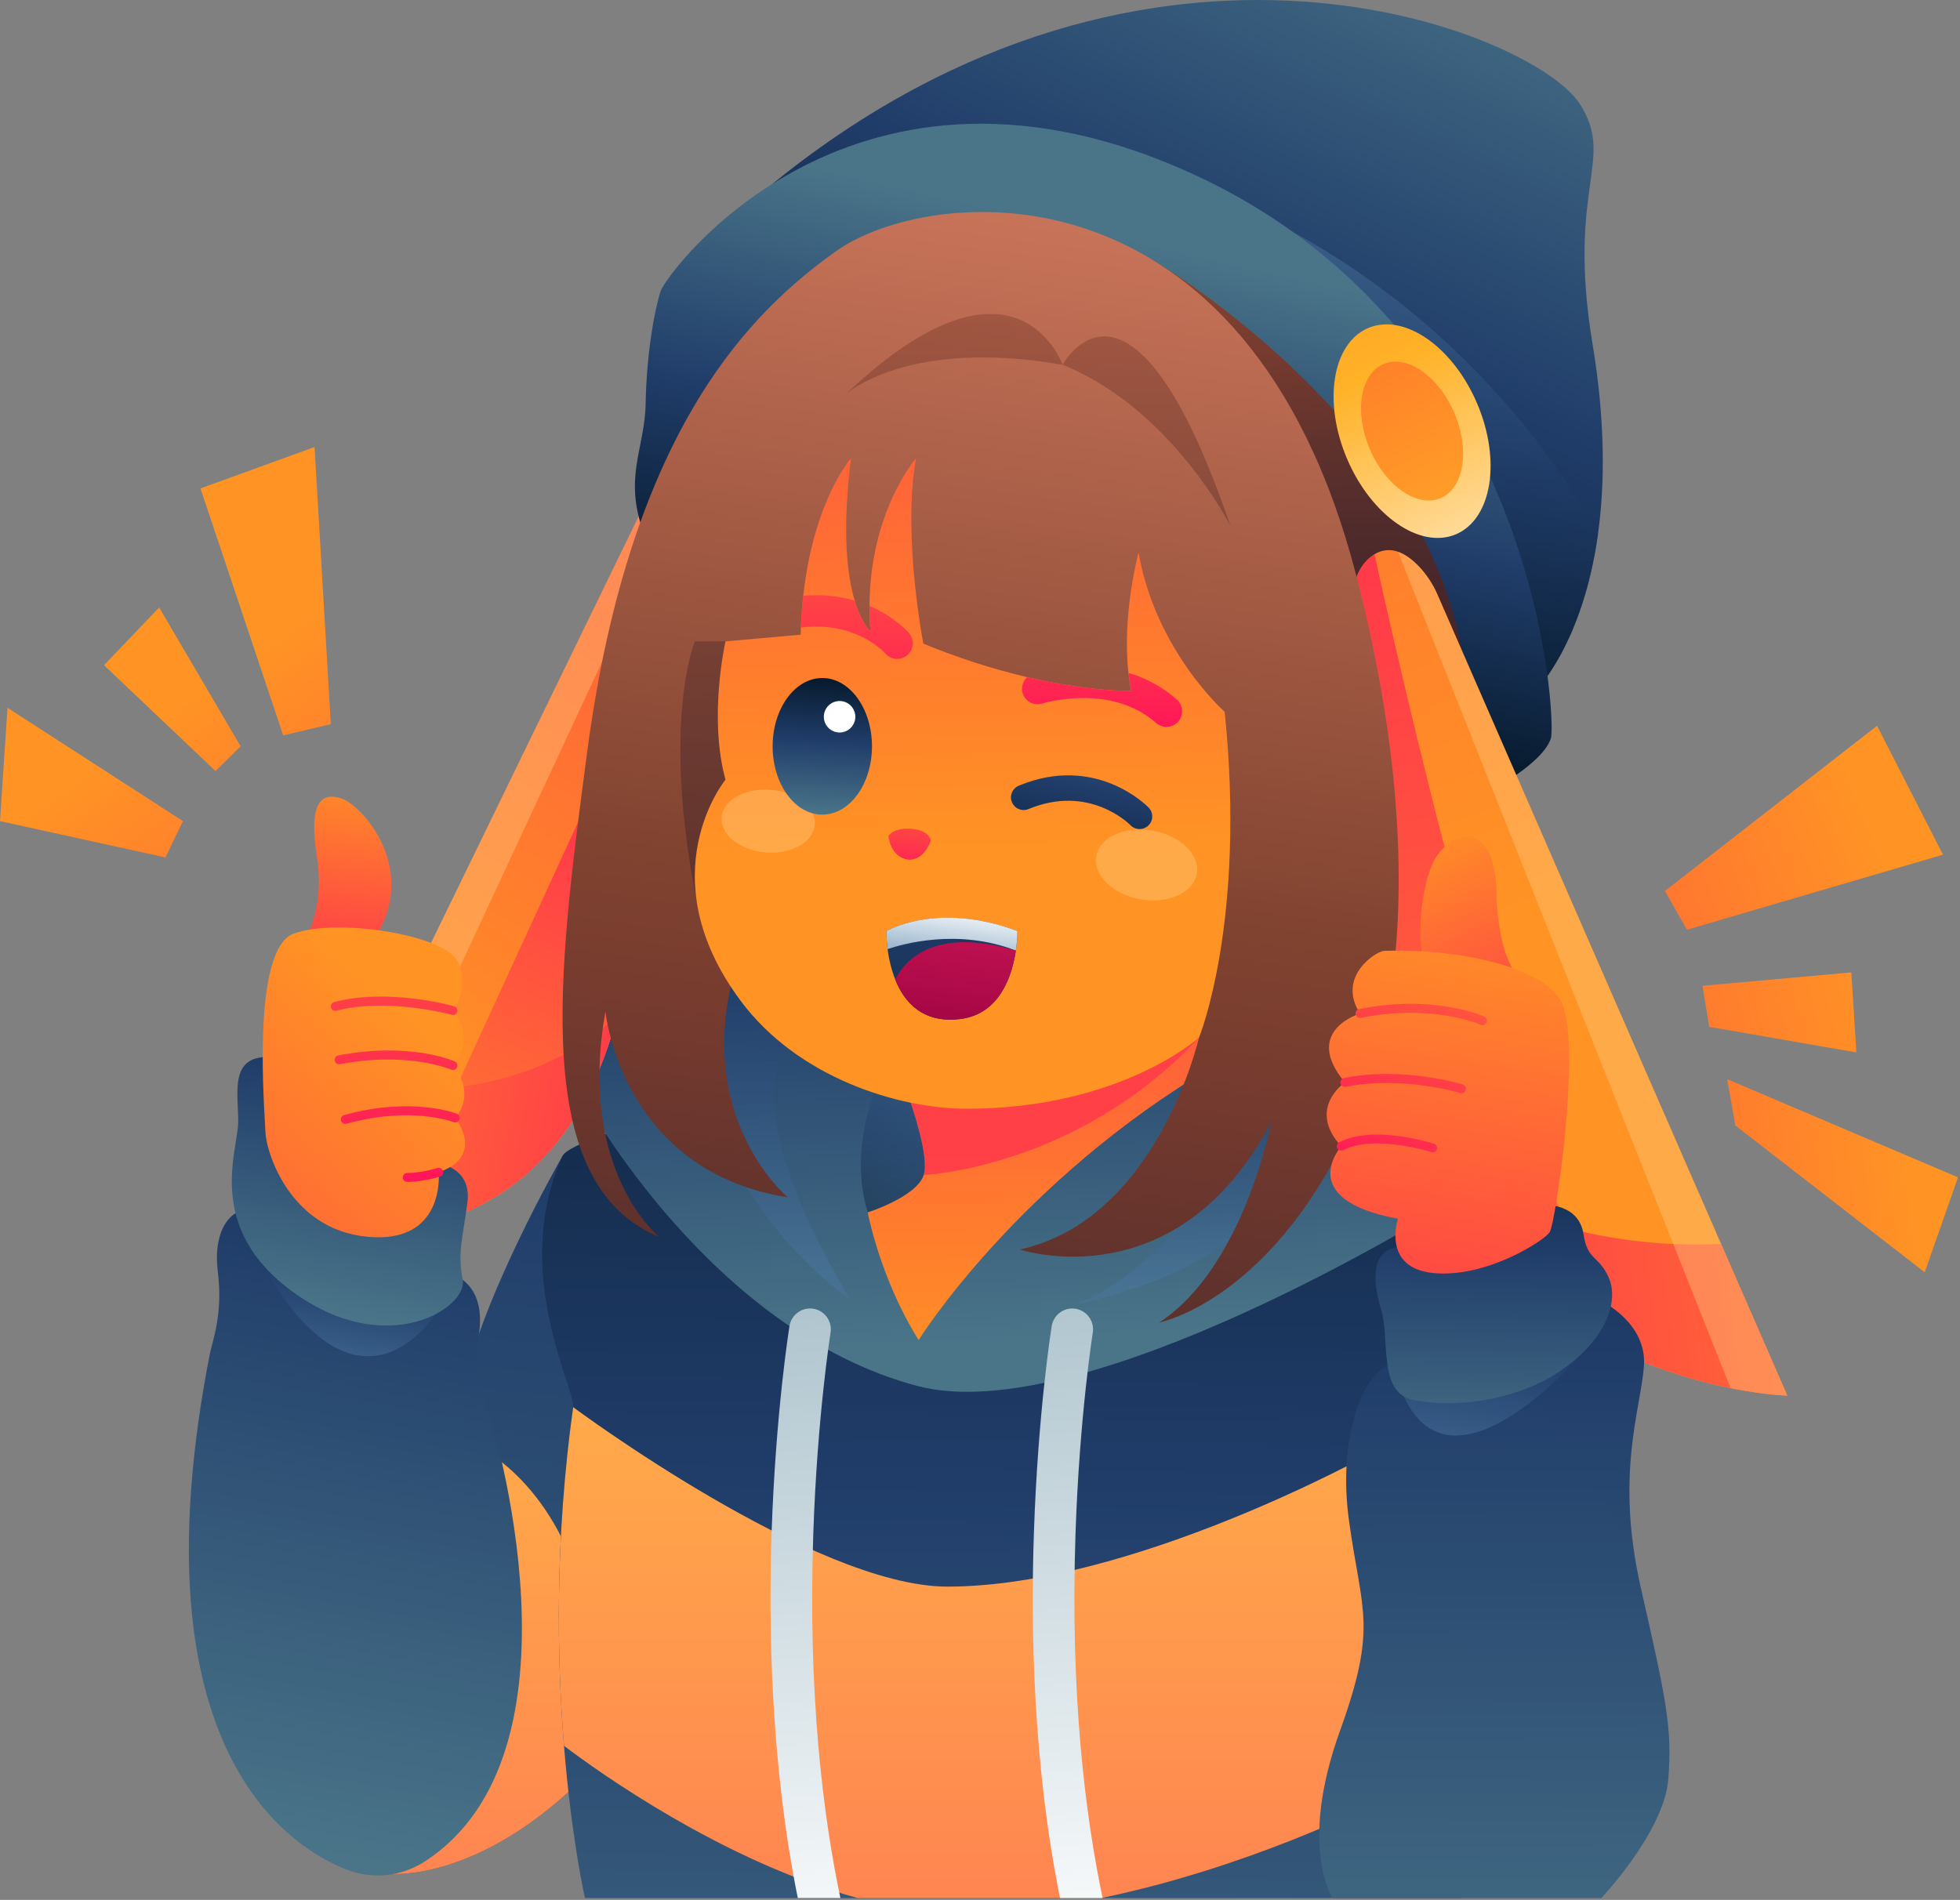
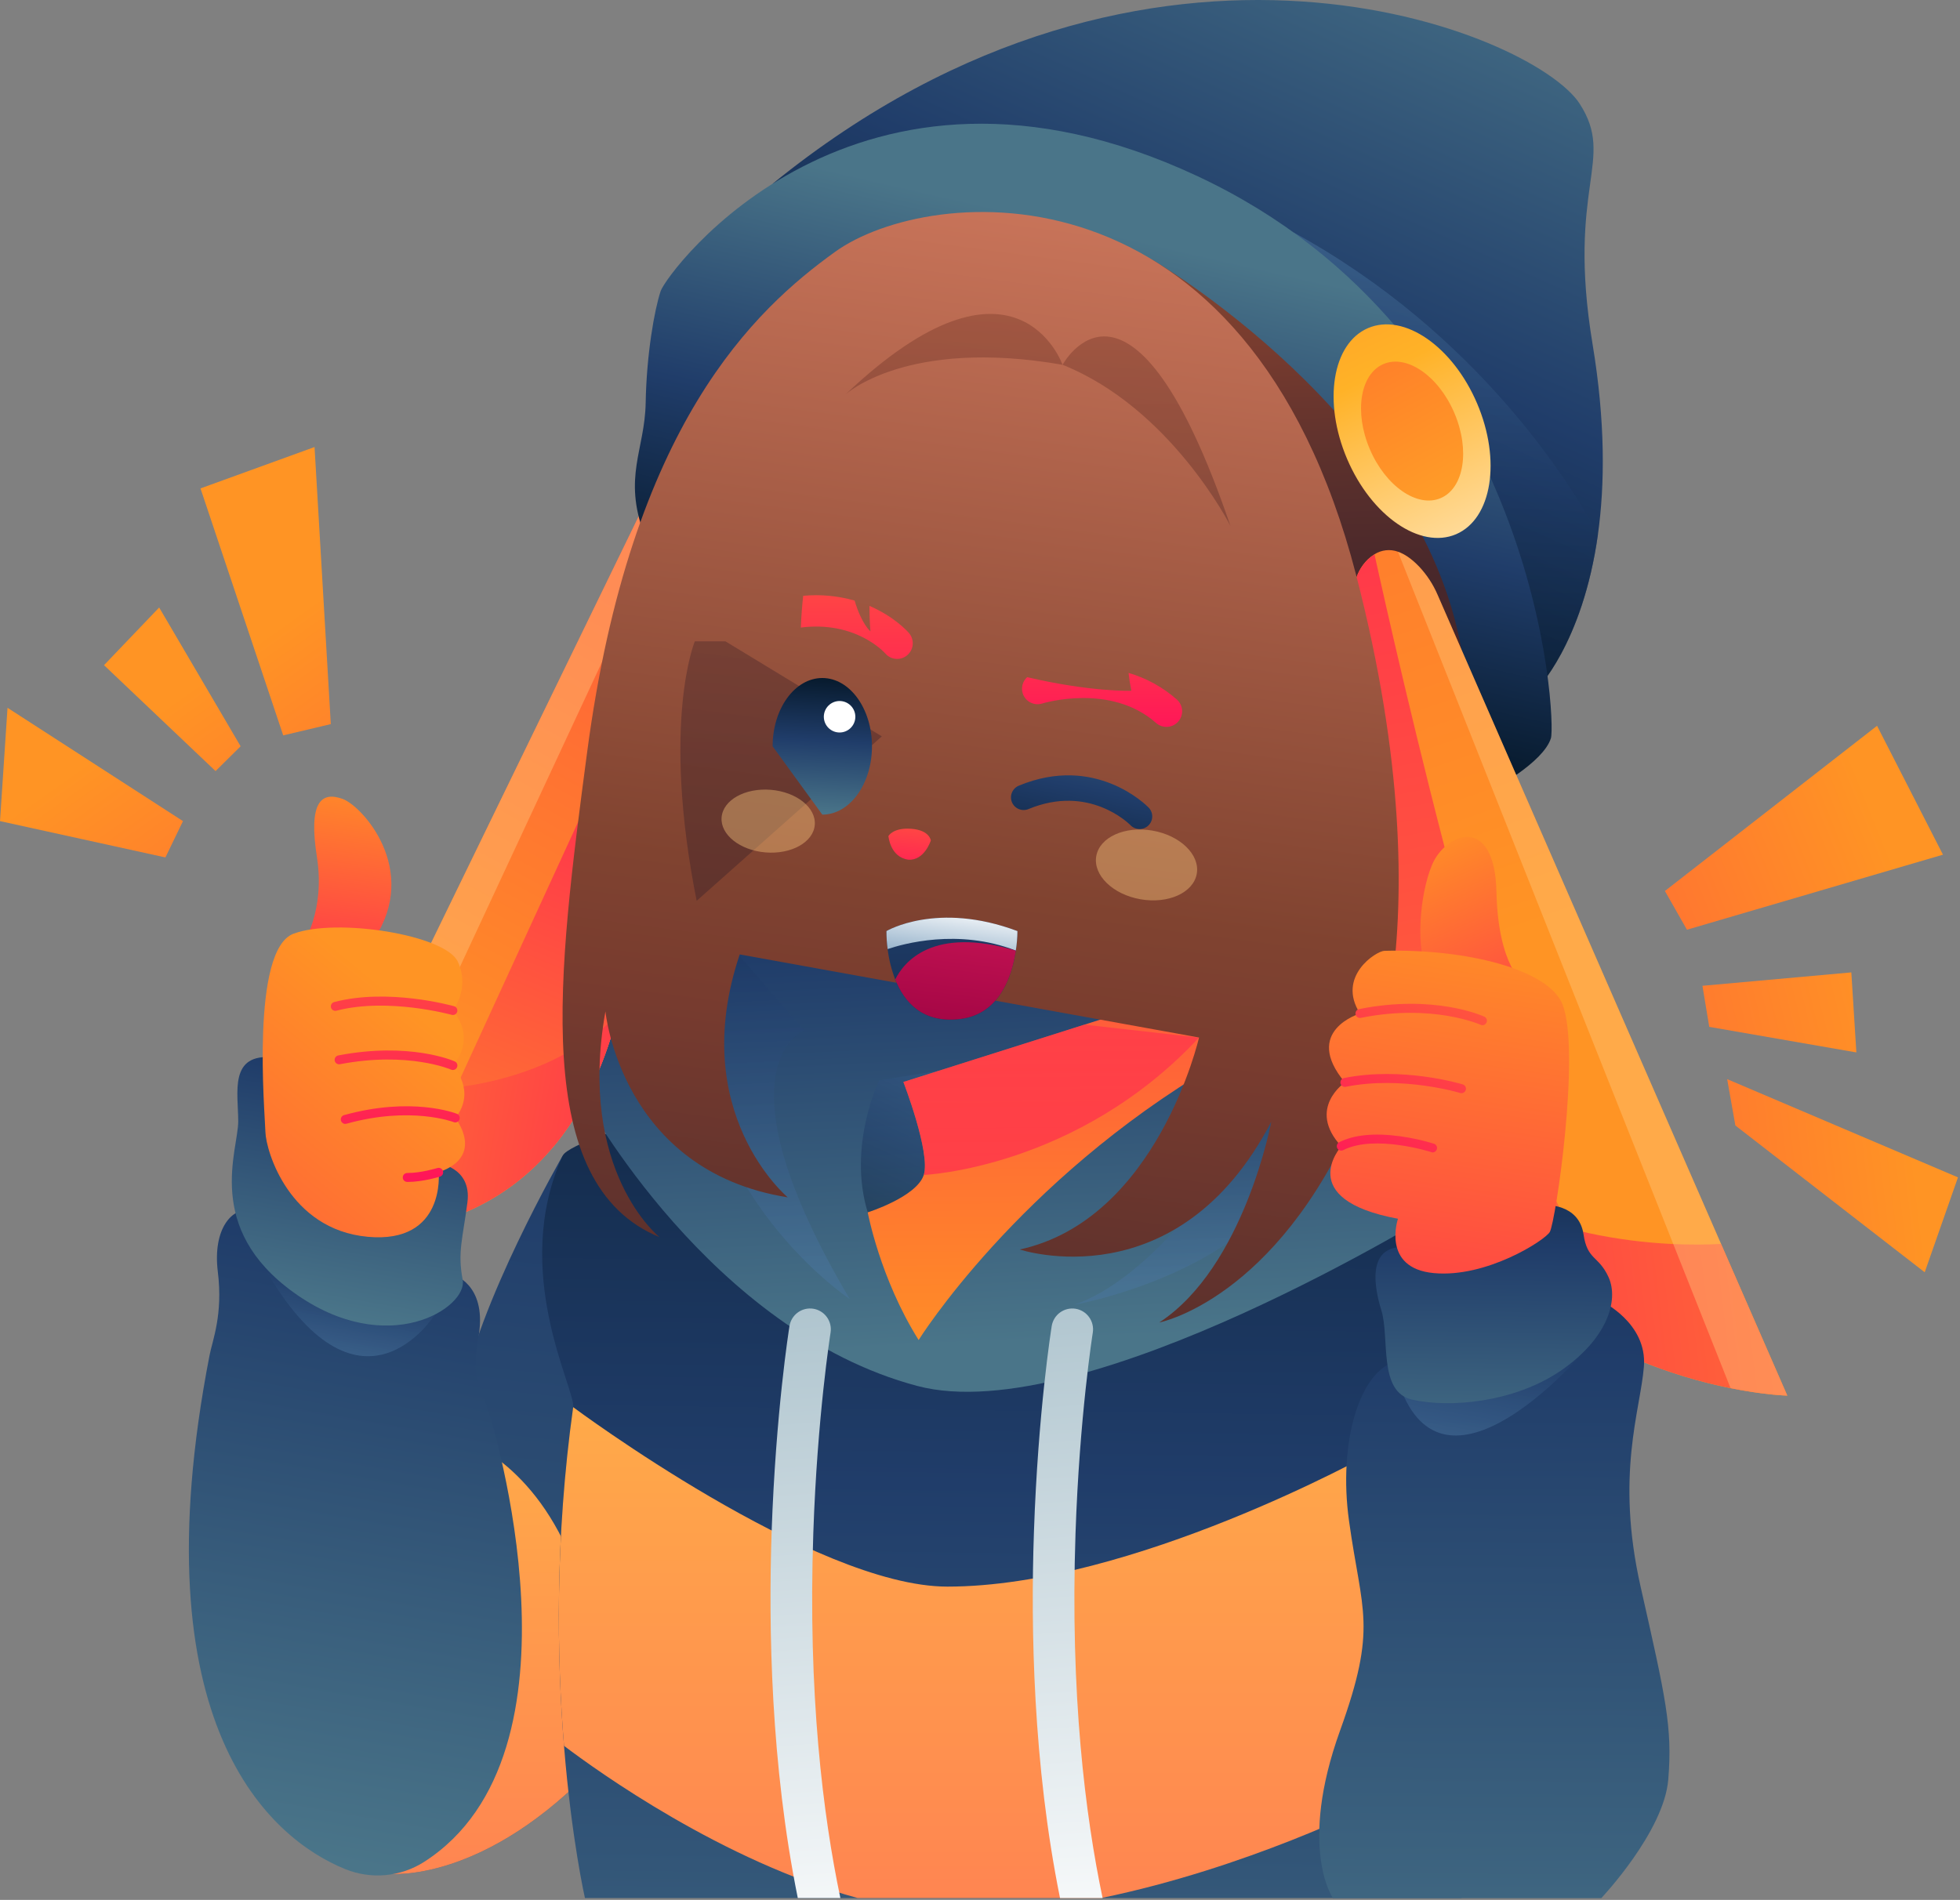
<svg xmlns="http://www.w3.org/2000/svg" width="657" height="637" viewBox="0 0 657 637" fill="none">
  <rect x="0" y="0" width="657" height="637" fill="#808080" stroke="none" />
  <path d="M53.352 203.68L34.867 223.019L72.255 258.524L80.656 250.217L53.352 203.68Z" fill="url(#paint0_linear_1906_29366)" />
  <path d="M61.332 275.3L2.522 237.31L0.002 275.3L55.45 287.476L61.332 275.3Z" fill="url(#paint1_linear_1906_29366)" />
  <path d="M130.228 628.239C130.228 628.239 162.407 632.008 200.733 590.733C202.219 589.135 203.716 587.471 205.223 585.74L196.078 402.392L188.594 387.51C188.594 387.51 159.793 437.512 154.619 468.933L152.704 481.443L130.228 628.239Z" fill="url(#paint2_linear_1906_29366)" />
  <path d="M130.222 628.238C130.222 628.238 162.401 632.008 200.727 590.732L196.067 536.042C185.036 495.955 160.984 484.323 152.663 481.433L130.222 628.238Z" fill="url(#paint3_linear_1906_29366)" />
  <path d="M192.124 471.787C185.957 515.998 186.671 555.896 189.055 585.335C191.605 616.841 196.07 636.36 196.07 636.36H489.922V393.939L212.943 376.815C212.943 376.815 190.283 383.804 188.601 387.499C170.965 426.363 192.962 465.782 192.124 471.787Z" fill="url(#paint4_linear_1906_29366)" />
  <path d="M483.746 404.819C483.746 404.819 363.631 479.547 307.51 464.685C238.103 446.304 196.071 368.74 196.071 368.74L205.195 302.029L433.552 338.757L483.746 404.819Z" fill="url(#paint5_linear_1906_29366)" />
  <path style="mix-blend-mode:multiply" opacity="0.5" d="M407.125 395.732C407.125 395.732 384.784 429.12 359.834 437.536C359.834 437.536 403.642 429.699 425.404 404.443L447.191 356.683L412.428 371.734L407.125 395.732Z" fill="url(#paint6_linear_1906_29366)" />
  <path style="mix-blend-mode:multiply" opacity="0.5" d="M269.551 345.465C269.551 345.465 238.674 357.446 284.848 435.554C284.848 435.554 252.529 414.188 238.675 373.471C224.82 332.755 241.563 313.2 241.563 313.2L269.551 345.465Z" fill="url(#paint7_linear_1906_29366)" />
  <path style="mix-blend-mode:multiply" opacity="0.5" d="M294.701 362.204C294.701 362.204 284.02 384.045 290.865 406.48L311.409 410.619L335.496 381.959L324.645 357.427L294.701 362.204Z" fill="url(#paint8_linear_1906_29366)" />
  <path d="M98.382 410.996C103.093 412.114 107.892 412.823 112.725 413.118C130.895 414.416 162.615 411.935 185.604 384.348C193.203 375.232 199.843 363.381 204.727 348.005L205.226 341.959L211.333 265.913L217.569 188.104L219.699 161.551L120.728 365.033L98.382 410.996Z" fill="url(#paint9_linear_1906_29366)" />
  <path d="M139.834 393.036L185.584 384.349C193.182 375.234 199.822 363.382 204.706 348.006L211.297 265.914L205.435 250.224L139.834 393.036Z" fill="url(#paint10_linear_1906_29366)" />
  <path d="M98.386 410.997C98.386 410.997 151.569 425.2 185.609 384.349C193.207 375.233 199.847 363.382 204.732 348.006L205.23 341.96C177.746 367.575 137.086 366.651 120.747 365.049L98.386 410.997Z" fill="url(#paint11_linear_1906_29366)" />
  <path opacity="0.4" d="M98.382 410.996C103.093 412.114 107.892 412.823 112.725 413.118L217.569 188.104L219.699 161.551L120.728 365.033L98.382 410.996Z" fill="#FFCA80" />
  <path d="M258.992 61.603L488.486 213.89L514.888 231.408C514.888 231.408 530.488 216.087 535.637 179.145C537.962 162.491 538.156 141.439 533.841 115.419C525.025 62.267 541.703 53.686 529.51 34.775C514.149 10.952 386.296 -41.815 258.992 61.603Z" fill="url(#paint12_linear_1906_29366)" />
  <path style="mix-blend-mode:multiply" opacity="0.5" d="M433.579 77.898L488.497 213.891L514.899 231.409C514.899 231.409 530.5 216.088 535.648 179.145C526.773 162.686 495.562 111.781 433.579 77.898Z" fill="url(#paint13_linear_1906_29366)" />
  <path d="M500.282 264.726C500.282 264.726 517.304 255.74 519.874 247.503C521.665 241.747 516.047 112.618 401.27 59.002C286.494 5.386 223.537 91.336 221.452 97.597C219.367 103.857 216.722 118.789 216.433 135.038C216.149 150.903 208.785 159.78 215.934 179.164L500.282 264.726Z" fill="url(#paint14_linear_1906_29366)" />
  <path d="M386.292 87.114C386.292 87.114 476.094 139.398 489.879 217.85L426.314 257.254L386.292 87.114Z" fill="url(#paint15_linear_1906_29366)" />
  <path d="M470.579 383.457C480.243 402.198 492.141 416.78 504.754 428.127C531.385 452.09 561.219 461.625 580.087 465.419C591.667 467.75 599.105 467.915 599.105 467.915L576.899 417.064L481.864 199.404C480.367 195.923 478.275 192.73 475.683 189.969C473.113 187.273 470.749 185.73 468.603 184.976C467.316 184.51 465.939 184.345 464.578 184.493C463.217 184.641 461.908 185.098 460.751 185.83C459.951 186.321 459.205 186.895 458.526 187.543C456.146 189.857 454.582 192.883 454.07 196.164C439.348 283.852 449.83 343.235 470.579 383.457Z" fill="url(#paint16_linear_1906_29366)" />
  <path d="M504.759 428.126L532.617 421.901C506.485 390.68 467.052 214.634 460.741 185.869C459.941 186.36 459.195 186.934 458.516 187.581C456.136 189.896 454.572 192.922 454.06 196.203C432.493 324.677 465.061 392.417 504.759 428.126Z" fill="url(#paint17_linear_1906_29366)" />
  <path d="M470.582 383.456C480.246 402.197 492.145 416.779 504.757 428.126C547.747 466.801 599.094 467.909 599.094 467.909L576.888 417.059C560.833 417.967 510.205 417.718 470.582 383.456Z" fill="url(#paint18_linear_1906_29366)" />
  <path opacity="0.4" d="M468.611 185.016L580.095 465.418C591.675 467.749 599.113 467.914 599.113 467.914L576.907 417.063L481.872 199.403C480.375 195.922 478.283 192.73 475.69 189.968C473.101 187.287 470.736 185.744 468.611 185.016Z" fill="#FFCA80" />
  <path d="M290.866 406.481C290.866 406.481 294.972 428.636 307.929 449.279C307.929 449.279 341.026 396.102 407.21 357.173L409.789 328.882L363.496 343.544L302.825 362.764C302.825 362.764 312.02 386.592 309.645 393.94C307.27 401.289 290.866 406.481 290.866 406.481Z" fill="url(#paint19_linear_1906_29366)" />
  <path style="mix-blend-mode:multiply" opacity="0.5" d="M309.658 393.939C309.658 393.939 361.019 391.773 401.914 347.871L363.499 343.543L302.828 362.763C302.828 362.763 312.032 386.591 309.658 393.939Z" fill="url(#paint20_linear_1906_29366)" />
  <path d="M401.92 347.855C401.92 347.855 387.98 408.84 341.827 418.929C341.827 418.929 394.661 436.592 426.141 376.081C426.141 376.081 417.071 424.74 388.599 443.401C388.599 443.401 427.683 435.838 454.608 373.57C454.608 373.57 486.638 316.829 454.608 192.892C418.079 51.548 311.309 61.827 279.929 84.431C253.213 103.681 211.385 142.056 196.812 252.17C186.969 326.504 177.704 396.879 221.064 414.786C221.064 414.786 193.405 392.79 202.943 339.094C202.943 339.094 208.012 392.511 264.059 401.442C264.059 401.442 230.074 373.101 247.959 319.999L401.92 347.855Z" fill="url(#paint21_linear_1906_29366)" />
  <path style="mix-blend-mode:multiply" opacity="0.5" d="M243.173 215.027H232.906C232.906 215.027 221.611 242.125 233.52 302.027L295.598 246.883L243.173 215.027Z" fill="url(#paint22_linear_1906_29366)" />
-   <path d="M248.252 335.531C267.43 361.336 301.091 371.735 324.085 371.735C375.576 371.735 401.913 347.872 401.913 347.872C401.913 347.872 417.788 309.242 410.514 238.663C410.514 238.663 387.366 218.225 381.648 185.246C381.648 185.246 376.04 205.894 378.261 225.603C378.49 227.6 378.794 229.597 379.199 231.594C379.199 231.594 365.838 232.093 344.276 227.031C332.405 224.211 320.777 220.452 309.502 215.788C309.502 215.788 302.418 179.27 307.048 153.655C307.048 153.655 291.582 171.432 291.467 203.163C291.467 205.904 291.557 208.749 291.796 211.7C291.796 211.7 288.843 209.318 286.493 201.381C283.998 192.974 282.177 178.322 285.261 153.655C285.261 153.655 272.788 167.633 269.251 199.778C268.882 203.123 268.607 206.668 268.458 210.417C268.428 211.2 268.398 211.994 268.378 212.793L243.188 215.044C243.188 215.044 237.396 240.355 243.188 261.402C243.174 261.387 216.991 293.477 248.252 335.531Z" fill="url(#paint23_linear_1906_29366)" />
  <path style="mix-blend-mode:multiply" opacity="0.5" d="M412.426 176.275C412.426 176.275 392.5 136.837 356.18 122.309C356.18 122.309 379.309 79.277 412.426 176.275Z" fill="url(#paint24_linear_1906_29366)" />
  <path style="mix-blend-mode:multiply" opacity="0.5" d="M283.329 132.334C283.329 132.334 303.783 113.169 356.168 122.309C356.188 122.309 340.562 77.928 283.329 132.334Z" fill="url(#paint25_linear_1906_29366)" />
  <path opacity="0.4" d="M256.654 285.8C265.28 286.499 272.654 282.36 273.118 276.564C273.582 270.768 266.971 265.497 258.345 264.803C249.719 264.109 242.345 268.242 241.882 274.043C241.418 279.844 248.033 285.106 256.654 285.8Z" fill="#FFCA80" />
  <path opacity="0.4" d="M382.306 301.509C391.616 303.132 400.057 299.298 401.164 292.938C402.272 286.578 395.632 280.108 386.322 278.485C377.013 276.863 368.576 280.697 367.469 287.052C366.361 293.407 372.992 299.882 382.306 301.509Z" fill="#FFCA80" />
-   <path d="M275.641 273.124C284.836 273.124 292.289 262.87 292.289 250.225C292.289 237.579 284.836 227.32 275.641 227.32C266.446 227.32 258.988 237.574 258.988 250.225C258.988 262.875 266.441 273.124 275.641 273.124Z" fill="url(#paint26_linear_1906_29366)" />
+   <path d="M275.641 273.124C284.836 273.124 292.289 262.87 292.289 250.225C292.289 237.579 284.836 227.32 275.641 227.32C266.446 227.32 258.988 237.574 258.988 250.225Z" fill="url(#paint26_linear_1906_29366)" />
  <path d="M281.431 245.591C282.833 245.591 284.177 245.034 285.167 244.042C286.158 243.051 286.715 241.706 286.715 240.304C286.711 238.904 286.152 237.564 285.162 236.575C284.172 235.587 282.83 235.032 281.431 235.032C280.03 235.032 278.686 235.589 277.696 236.581C276.705 237.572 276.148 238.917 276.148 240.319C276.152 241.719 276.71 243.059 277.701 244.048C278.691 245.036 280.033 245.591 281.431 245.591Z" fill="white" />
  <path d="M297.832 280.287C297.832 280.287 299.329 277.422 305.48 277.876C311.631 278.33 312.016 281.795 312.016 281.795C312.016 281.795 309.91 288.539 304.532 288.24C298.336 287.426 297.802 280.287 297.802 280.287H297.832Z" fill="url(#paint27_linear_1906_29366)" />
  <path d="M381.987 277.966C383.092 277.968 384.155 277.536 384.945 276.763C385.345 276.376 385.664 275.914 385.886 275.403C386.107 274.892 386.225 274.343 386.234 273.787C386.243 273.23 386.142 272.678 385.937 272.16C385.732 271.643 385.427 271.171 385.04 270.772C384.322 270.028 367.209 252.75 341.501 263.423C340.987 263.637 340.52 263.95 340.126 264.344C339.733 264.739 339.421 265.207 339.208 265.722C338.995 266.237 338.886 266.789 338.887 267.346C338.887 267.903 338.998 268.455 339.211 268.97C339.425 269.484 339.737 269.952 340.132 270.345C340.526 270.739 340.994 271.051 341.508 271.264C342.023 271.477 342.574 271.586 343.131 271.586C343.688 271.585 344.24 271.475 344.754 271.261C365.009 262.854 378.395 276.113 378.953 276.683C379.349 277.087 379.82 277.409 380.341 277.63C380.862 277.85 381.421 277.964 381.987 277.966Z" fill="url(#paint28_linear_1906_29366)" />
  <path d="M340.508 318.707C339.301 326.869 335.285 339.969 321.939 341.641C309.322 343.219 303.121 336.05 300.077 328.387C298.82 325.119 297.969 321.708 297.543 318.233C297.271 316.231 297.138 314.213 297.144 312.192C297.144 312.192 314.106 302.083 341.047 312.192C341.03 314.374 340.85 316.552 340.508 318.707Z" fill="url(#paint29_linear_1906_29366)" />
  <path d="M340.508 318.707C321.101 311.153 302.512 316.52 297.543 318.207C297.271 316.206 297.138 314.187 297.144 312.167C297.144 312.167 314.106 302.058 341.047 312.167C341.031 314.357 340.851 316.543 340.508 318.707Z" fill="url(#paint30_linear_1906_29366)" />
  <path d="M340.516 318.707C339.308 326.87 335.292 339.969 321.947 341.641C309.329 343.219 303.128 336.05 300.085 328.387C302.983 322.581 312.567 310.415 340.516 318.707Z" fill="url(#paint31_linear_1906_29366)" />
  <path d="M268.438 210.401C286.747 208.105 296.326 218.603 296.77 219.108C297.26 219.676 297.866 220.132 298.548 220.444C299.23 220.756 299.972 220.917 300.722 220.915C301.98 220.915 303.196 220.463 304.149 219.642C305.2 218.729 305.847 217.437 305.947 216.048C306.047 214.659 305.593 213.287 304.683 212.233C304.334 211.829 299.843 206.742 291.447 203.147C291.447 205.888 291.537 208.734 291.776 211.684C291.776 211.684 288.823 209.303 286.473 201.365C280.875 199.763 275.028 199.219 269.231 199.763C268.862 203.108 268.587 206.652 268.438 210.401Z" fill="url(#paint32_linear_1906_29366)" />
  <path d="M342.815 232.467C343.238 233.79 344.169 234.89 345.403 235.527C346.637 236.163 348.073 236.283 349.395 235.861C349.75 235.751 372.29 228.917 387.521 242.391C388.485 243.243 389.728 243.711 391.014 243.704C391.756 243.704 392.49 243.547 393.166 243.242C393.843 242.938 394.448 242.493 394.94 241.937C395.86 240.896 396.329 239.531 396.244 238.144C396.159 236.756 395.527 235.459 394.486 234.538C389.809 230.408 384.279 227.359 378.292 225.607C378.521 227.604 378.825 229.601 379.23 231.598C379.23 231.598 365.869 232.097 344.307 227.035C343.566 227.704 343.032 228.57 342.768 229.533C342.504 230.495 342.52 231.513 342.815 232.467Z" fill="url(#paint33_linear_1906_29366)" />
  <path d="M488.074 179.121C476.04 184.258 459.686 172.95 451.549 153.86C443.412 134.77 446.56 115.135 458.599 109.993C470.637 104.851 486.986 116.164 495.128 135.254C503.27 154.344 500.112 173.954 488.074 179.121Z" fill="url(#paint34_linear_1906_29366)" />
  <path d="M482.92 167.008C475.092 170.352 464.461 163.014 459.163 150.583C453.864 138.153 455.925 125.392 463.752 122.053C471.58 118.713 482.212 126.047 487.515 138.477C492.818 150.908 490.753 163.668 482.92 167.008Z" fill="url(#paint35_linear_1906_29366)" />
  <path d="M189.058 585.337C200.208 593.784 242.275 624.061 287.476 636.362H369.165C418.142 626.283 459.676 605.286 459.676 605.286L476.055 513.953L459.676 487.245C459.676 487.245 379.393 531.955 317.569 531.955C272.883 531.955 192.126 471.789 192.126 471.789C185.959 516 186.673 555.898 189.058 585.337Z" fill="url(#paint36_linear_1906_29366)" />
  <path d="M267.422 636.36H281.695C275.888 608.688 270.774 568.012 272.625 513.956C273.962 474.827 278.368 447.061 278.413 446.776C278.7 444.949 278.253 443.083 277.168 441.586C276.083 440.089 274.45 439.083 272.625 438.788C270.801 438.501 268.936 438.948 267.44 440.032C265.944 441.117 264.938 442.75 264.643 444.574C264.453 445.738 260.048 473.499 258.656 513.502C257.559 545.816 258.382 591.67 267.422 636.36Z" fill="url(#paint37_linear_1906_29366)" />
  <path d="M355.32 636.361H369.594C363.792 608.729 358.688 568.122 360.514 514.177C361.841 474.998 366.266 447.056 366.311 446.782C366.599 444.955 366.151 443.089 365.066 441.592C363.982 440.095 362.348 439.089 360.524 438.794C358.699 438.506 356.835 438.954 355.339 440.038C353.843 441.122 352.837 442.756 352.541 444.58C352.357 445.743 347.951 473.505 346.584 513.508C345.457 545.817 346.28 591.671 355.32 636.361Z" fill="url(#paint38_linear_1906_29366)" />
  <path d="M151.807 427.336C151.807 427.336 163.017 430.386 160.558 447.19C158.896 458.537 158.372 459.086 163.476 472.385C164.908 476.115 199.083 587.775 142.138 624.268C138.233 626.755 133.789 628.269 129.178 628.681C124.568 629.094 119.926 628.394 115.642 626.64C90.936 616.57 46.075 578.824 70.242 454.408C71.24 449.271 74.787 440.795 73.016 426.407C71.245 412.02 77.74 404.531 84.436 405.714L151.807 427.336Z" fill="url(#paint39_linear_1906_29366)" />
  <path style="mix-blend-mode:multiply" opacity="0.5" d="M87.952 423.888C120.415 481.433 145.77 440.751 145.77 440.751L87.952 423.888Z" fill="url(#paint40_linear_1906_29366)" />
  <path d="M146.386 389.915C146.386 389.915 158.24 391.083 156.683 403.134C155.127 415.186 153.316 419.868 155.097 429.094C156.878 438.32 129.992 456.097 98.387 433.302C68.398 411.681 79.853 385.712 79.853 375.992C79.853 366.272 76.625 352.963 91.781 354.525L146.386 389.915Z" fill="url(#paint41_linear_1906_29366)" />
  <path d="M101.473 316.594C101.473 316.594 109.087 305.482 106.233 287.34C103.379 269.198 107.49 265.16 114.874 267.871C121.464 270.282 140.707 291.519 125.471 314.717L101.473 316.594Z" fill="url(#paint42_linear_1906_29366)" />
  <path d="M147.046 393.036C147.046 393.036 149.481 417.103 123.224 414.667C96.967 412.231 89.144 385.962 88.969 379.522C88.795 373.082 83.98 318.452 98.389 313.056C112.797 307.659 149.306 313.405 153.477 322.451C157.648 331.497 151.801 338.806 151.801 338.806C151.801 338.806 160.038 347.332 151.801 357.277C151.801 357.277 159.913 365.803 152.609 374.849C152.609 374.814 162.866 387.584 147.046 393.036Z" fill="url(#paint43_linear_1906_29366)" />
  <path d="M151.816 340.308C152.141 340.307 152.458 340.2 152.717 340.002C152.977 339.805 153.165 339.528 153.253 339.214C153.36 338.832 153.312 338.423 153.118 338.077C152.924 337.731 152.601 337.476 152.22 337.367C151.322 337.113 130.044 331.242 112.018 335.965C111.828 336.014 111.649 336.1 111.492 336.219C111.335 336.338 111.203 336.486 111.104 336.656C111.004 336.825 110.939 337.013 110.912 337.208C110.885 337.403 110.896 337.601 110.946 337.792C110.995 337.982 111.082 338.161 111.2 338.318C111.319 338.475 111.467 338.607 111.637 338.707C111.806 338.807 111.994 338.872 112.188 338.899C112.383 338.926 112.581 338.915 112.772 338.865C130.004 334.372 151.187 340.188 151.407 340.248C151.54 340.287 151.677 340.307 151.816 340.308Z" fill="url(#paint44_linear_1906_29366)" />
  <path d="M151.812 358.751C152.103 358.751 152.388 358.667 152.631 358.508C152.875 358.349 153.067 358.123 153.184 357.857C153.267 357.676 153.313 357.48 153.32 357.281C153.326 357.082 153.293 356.884 153.222 356.698C153.15 356.512 153.043 356.342 152.906 356.198C152.768 356.055 152.603 355.94 152.421 355.86C151.812 355.586 137.205 349.29 113.392 353.863C113.199 353.9 113.014 353.974 112.85 354.082C112.685 354.19 112.544 354.329 112.433 354.492C112.322 354.655 112.244 354.838 112.204 355.03C112.164 355.223 112.163 355.422 112.2 355.615C112.236 355.809 112.311 355.993 112.418 356.158C112.526 356.323 112.665 356.465 112.828 356.575C112.991 356.686 113.174 356.764 113.366 356.804C113.559 356.844 113.758 356.845 113.951 356.809C136.86 352.43 151.069 358.561 151.209 358.621C151.398 358.707 151.604 358.751 151.812 358.751Z" fill="url(#paint45_linear_1906_29366)" />
  <path d="M115.738 376.813C115.873 376.814 116.007 376.795 116.137 376.758C137.709 370.767 151.918 376.159 152.058 376.214C152.426 376.358 152.837 376.35 153.2 376.192C153.562 376.033 153.848 375.738 153.994 375.37C154.139 375.001 154.132 374.588 153.974 374.224C153.816 373.86 153.519 373.574 153.15 373.428C152.542 373.188 137.939 367.597 115.334 373.872C114.951 373.978 114.627 374.232 114.431 374.577C114.236 374.923 114.185 375.332 114.291 375.714C114.379 376.031 114.568 376.31 114.829 376.508C115.09 376.707 115.41 376.814 115.738 376.813Z" fill="url(#paint46_linear_1906_29366)" />
  <path d="M136.615 396.28C141.679 396.28 147.247 394.563 147.486 394.493C147.675 394.436 147.851 394.342 148.004 394.217C148.156 394.091 148.283 393.937 148.375 393.762C148.468 393.588 148.526 393.397 148.544 393.2C148.563 393.003 148.542 392.805 148.484 392.616C148.427 392.427 148.333 392.252 148.208 392.099C148.083 391.947 147.929 391.821 147.756 391.728C147.582 391.635 147.391 391.578 147.195 391.559C146.999 391.54 146.801 391.56 146.613 391.617C146.558 391.617 141.15 393.315 136.505 393.275C136.108 393.275 135.728 393.433 135.447 393.713C135.166 393.994 135.009 394.375 135.009 394.772C135.009 395.17 135.166 395.551 135.447 395.831C135.728 396.112 136.108 396.27 136.505 396.27L136.615 396.28Z" fill="url(#paint47_linear_1906_29366)" />
  <path d="M536.75 436.218C536.75 436.218 552.216 443.466 551.044 458.183C549.871 472.901 541.45 494.357 549.926 531.928C558.402 569.5 560.628 578.995 559.216 596.573C557.804 614.15 536.765 636.4 536.765 636.4H446.784C446.784 636.4 435.04 619.472 449.193 580.228C461.84 545.168 456.462 540.755 452.187 509.838C448.57 483.794 455.594 459.117 468.62 456.212C481.647 453.306 536.75 436.218 536.75 436.218Z" fill="url(#paint48_linear_1906_29366)" />
  <path style="mix-blend-mode:multiply" opacity="0.5" d="M530.953 453.136C530.953 453.136 487.284 504.805 470.586 468.167L530.953 453.136Z" fill="url(#paint49_linear_1906_29366)" />
  <path d="M517.701 404.029C517.701 404.029 529.245 403.3 530.812 413.869C532.104 422.585 535.846 420.918 539.158 428.127C542.87 436.204 538.385 449.164 523.144 459.578C507.378 470.326 485.771 472.088 473.338 469.262C461.864 466.661 465.92 448.6 463.016 439.239C460.846 432.25 457.828 417.773 470.584 418.092L517.701 404.029Z" fill="url(#paint50_linear_1906_29366)" />
  <path d="M510.984 329.93C510.984 329.93 502.179 324.234 501.615 299.058C501.021 272.635 484.518 279.384 480.068 289.868C475.727 300.092 474.37 319.322 478.92 326.196L510.984 329.93Z" fill="url(#paint51_linear_1906_29366)" />
  <path d="M519.504 413.04C521.499 409.505 529.816 352.809 523.829 336.904C519.379 325.067 491.401 318.028 464.051 318.792C461.312 318.867 447.942 327.393 455.874 339.814C455.874 339.814 436.357 345.6 450.825 362.913C450.825 362.913 437.899 371.649 449.608 384.335C449.608 384.335 433.538 402.127 468.606 408.617C468.606 408.617 462.968 425.186 480.629 426.843C498.29 428.501 517.937 415.81 519.504 413.04Z" fill="url(#paint52_linear_1906_29366)" />
  <path d="M480.203 386.386C480.52 386.387 480.829 386.287 481.086 386.1C481.342 385.913 481.533 385.65 481.63 385.348C481.691 385.161 481.714 384.964 481.698 384.767C481.683 384.571 481.629 384.38 481.539 384.205C481.45 384.03 481.327 383.874 481.177 383.746C481.028 383.618 480.854 383.522 480.667 383.461C476.955 382.327 473.158 381.492 469.312 380.965C460.711 379.792 453.846 380.466 448.917 382.962C448.567 383.141 448.302 383.451 448.179 383.825C448.056 384.199 448.084 384.606 448.259 384.959C448.439 385.308 448.749 385.572 449.123 385.695C449.496 385.817 449.902 385.787 450.254 385.613C460.796 380.246 479.535 386.197 479.724 386.257C479.876 386.326 480.037 386.37 480.203 386.386Z" fill="url(#paint53_linear_1906_29366)" />
  <path d="M489.898 366.517C490.22 366.517 490.532 366.414 490.79 366.222C491.048 366.031 491.237 365.761 491.33 365.454C491.445 365.074 491.405 364.664 491.218 364.314C491.031 363.964 490.712 363.702 490.333 363.587C489.514 363.337 470.062 357.511 450.51 361.445C450.121 361.523 449.779 361.753 449.56 362.083C449.34 362.414 449.26 362.818 449.338 363.207C449.416 363.596 449.646 363.939 449.976 364.159C450.306 364.379 450.71 364.458 451.099 364.381C469.893 360.601 489.265 366.377 489.459 366.452C489.602 366.496 489.75 366.518 489.898 366.517Z" fill="url(#paint54_linear_1906_29366)" />
  <path d="M496.915 343.728C497.202 343.728 497.483 343.646 497.724 343.491C497.965 343.336 498.157 343.115 498.277 342.854C498.361 342.675 498.408 342.481 498.417 342.284C498.425 342.086 498.394 341.889 498.326 341.703C498.258 341.517 498.154 341.347 498.019 341.202C497.885 341.057 497.723 340.94 497.543 340.857C496.865 340.548 480.661 333.294 455.566 338.331C455.177 338.41 454.835 338.639 454.615 338.97C454.395 339.3 454.316 339.704 454.394 340.094C454.432 340.287 454.509 340.471 454.619 340.634C454.728 340.798 454.869 340.938 455.033 341.047C455.197 341.156 455.381 341.232 455.575 341.269C455.768 341.307 455.967 341.306 456.16 341.267C480.232 336.434 496.137 343.508 496.296 343.578C496.489 343.674 496.7 343.725 496.915 343.728Z" fill="url(#paint55_linear_1906_29366)" />
  <path d="M105.434 149.881L67.208 163.754L94.932 246.555L110.887 242.776L105.434 149.881Z" fill="url(#paint56_linear_1906_29366)" />
  <path d="M651.289 286.552L629.193 243.34L558.085 298.728L565.473 311.713L651.289 286.552Z" fill="url(#paint57_linear_1906_29366)" />
  <path d="M620.57 326.021L622.262 352.854L572.95 344.282L570.666 330.518L620.57 326.021Z" fill="url(#paint58_linear_1906_29366)" />
  <path d="M656.32 394.744L578.956 361.815L581.7 377.351L645.17 426.569L656.32 394.744Z" fill="url(#paint59_linear_1906_29366)" />
  <defs>
    <linearGradient id="paint0_linear_1906_29366" x1="268.946" y1="531.862" x2="58.724" y2="234.434" gradientUnits="userSpaceOnUse">
      <stop stop-color="#FF0061" />
      <stop offset="1" stop-color="#FF9424" />
    </linearGradient>
    <linearGradient id="paint1_linear_1906_29366" x1="230.803" y1="558.823" x2="20.581" y2="261.395" gradientUnits="userSpaceOnUse">
      <stop stop-color="#FF0061" />
      <stop offset="1" stop-color="#FF9424" />
    </linearGradient>
    <linearGradient id="paint2_linear_1906_29366" x1="227.304" y1="47.665" x2="147.468" y2="796.171" gradientUnits="userSpaceOnUse">
      <stop stop-color="#071A2D" />
      <stop offset="0.46" stop-color="#203D6A" />
      <stop offset="1" stop-color="#4A7589" />
    </linearGradient>
    <linearGradient id="paint3_linear_1906_29366" x1="165.474" y1="481.433" x2="165.474" y2="684.348" gradientUnits="userSpaceOnUse">
      <stop stop-color="#FFAA49" />
      <stop offset="1" stop-color="#FF7754" />
    </linearGradient>
    <linearGradient id="paint4_linear_1906_29366" x1="339.464" y1="251.781" x2="332.4" y2="785.987" gradientUnits="userSpaceOnUse">
      <stop stop-color="#071A2D" />
      <stop offset="0.46" stop-color="#203D6A" />
      <stop offset="1" stop-color="#4A7589" />
    </linearGradient>
    <linearGradient id="paint5_linear_1906_29366" x1="331.562" y1="205.63" x2="342.831" y2="449.918" gradientUnits="userSpaceOnUse">
      <stop stop-color="#071A2D" />
      <stop offset="0.46" stop-color="#203D6A" />
      <stop offset="1" stop-color="#4A7589" />
    </linearGradient>
    <linearGradient id="paint6_linear_1906_29366" x1="399.866" y1="317.978" x2="404.956" y2="428.251" gradientUnits="userSpaceOnUse">
      <stop stop-color="#071A2D" />
      <stop offset="0.46" stop-color="#203D6A" />
      <stop offset="1" stop-color="#4A759F" />
    </linearGradient>
    <linearGradient id="paint7_linear_1906_29366" x1="252.414" y1="246.529" x2="260.647" y2="425.01" gradientUnits="userSpaceOnUse">
      <stop stop-color="#071A2D" />
      <stop offset="0.46" stop-color="#203D6A" />
      <stop offset="1" stop-color="#4A759F" />
    </linearGradient>
    <linearGradient id="paint8_linear_1906_29366" x1="292.241" y1="422.989" x2="328.041" y2="343.351" gradientUnits="userSpaceOnUse">
      <stop stop-color="#071A2D" />
      <stop offset="0.46" stop-color="#203D6A" />
      <stop offset="1" stop-color="#4A759F" />
    </linearGradient>
    <linearGradient id="paint9_linear_1906_29366" x1="419.618" y1="-126.07" x2="144.711" y2="381.22" gradientUnits="userSpaceOnUse">
      <stop stop-color="#FF0061" />
      <stop offset="1" stop-color="#FF9424" />
    </linearGradient>
    <linearGradient id="paint10_linear_1906_29366" x1="253.614" y1="175.485" x2="139.859" y2="448.857" gradientUnits="userSpaceOnUse">
      <stop stop-color="#FF0061" />
      <stop offset="1" stop-color="#FF9424" />
    </linearGradient>
    <linearGradient id="paint11_linear_1906_29366" x1="303.12" y1="403.604" x2="53.455" y2="359.014" gradientUnits="userSpaceOnUse">
      <stop stop-color="#FF0061" />
      <stop offset="1" stop-color="#FF9424" />
    </linearGradient>
    <linearGradient id="paint12_linear_1906_29366" x1="358.652" y1="213.072" x2="475.565" y2="-47.031" gradientUnits="userSpaceOnUse">
      <stop stop-color="#071A2D" />
      <stop offset="0.46" stop-color="#203D6A" />
      <stop offset="1" stop-color="#4A7589" />
    </linearGradient>
    <linearGradient id="paint13_linear_1906_29366" x1="479.223" y1="229.502" x2="487.176" y2="80.764" gradientUnits="userSpaceOnUse">
      <stop stop-color="#071A2D" />
      <stop offset="0.46" stop-color="#203D6A" />
      <stop offset="1" stop-color="#4A759F" />
    </linearGradient>
    <linearGradient id="paint14_linear_1906_29366" x1="358.195" y1="226.67" x2="391.148" y2="82.604" gradientUnits="userSpaceOnUse">
      <stop stop-color="#071A2D" />
      <stop offset="0.46" stop-color="#203D6A" />
      <stop offset="1" stop-color="#4A7589" />
    </linearGradient>
    <linearGradient id="paint15_linear_1906_29366" x1="440.343" y1="218.914" x2="431.946" y2="-30.018" gradientUnits="userSpaceOnUse">
      <stop stop-color="#44262A" />
      <stop offset="0.11" stop-color="#4A282B" />
      <stop offset="0.25" stop-color="#5B302C" />
      <stop offset="0.41" stop-color="#773B2F" />
      <stop offset="0.5" stop-color="#804330" />
      <stop offset="1" stop-color="#D67D61" />
    </linearGradient>
    <linearGradient id="paint16_linear_1906_29366" x1="180.03" y1="-598.82" x2="496.901" y2="317.494" gradientUnits="userSpaceOnUse">
      <stop stop-color="#FF0061" />
      <stop offset="1" stop-color="#FF9424" />
    </linearGradient>
    <linearGradient id="paint17_linear_1906_29366" x1="410.681" y1="-77.764" x2="533.863" y2="604.413" gradientUnits="userSpaceOnUse">
      <stop stop-color="#FF0061" />
      <stop offset="1" stop-color="#FF9424" />
    </linearGradient>
    <linearGradient id="paint18_linear_1906_29366" x1="329.907" y1="451.22" x2="714.402" y2="403.366" gradientUnits="userSpaceOnUse">
      <stop stop-color="#FF0061" />
      <stop offset="1" stop-color="#FF9424" />
    </linearGradient>
    <linearGradient id="paint19_linear_1906_29366" x1="348.474" y1="127.651" x2="351.102" y2="466.282" gradientUnits="userSpaceOnUse">
      <stop stop-color="#FF0061" />
      <stop offset="1" stop-color="#FF9424" />
    </linearGradient>
    <linearGradient id="paint20_linear_1906_29366" x1="352.987" y1="417.857" x2="349.485" y2="59.976" gradientUnits="userSpaceOnUse">
      <stop stop-color="#FF0061" />
      <stop offset="1" stop-color="#FFAA24" />
    </linearGradient>
    <linearGradient id="paint21_linear_1906_29366" x1="294.282" y1="572.42" x2="366.664" y2="29.11" gradientUnits="userSpaceOnUse">
      <stop stop-color="#44262A" />
      <stop offset="0.11" stop-color="#4A282B" />
      <stop offset="0.25" stop-color="#5B302C" />
      <stop offset="0.41" stop-color="#773B2F" />
      <stop offset="0.5" stop-color="#804330" />
      <stop offset="1" stop-color="#D67D61" />
    </linearGradient>
    <linearGradient id="paint22_linear_1906_29366" x1="261.443" y1="300.699" x2="264.485" y2="-104.06" gradientUnits="userSpaceOnUse">
      <stop stop-color="#44262A" />
      <stop offset="0.11" stop-color="#4A282B" />
      <stop offset="0.25" stop-color="#5B302C" />
      <stop offset="0.41" stop-color="#773B2F" />
      <stop offset="0.5" stop-color="#894330" />
      <stop offset="1" stop-color="#EC7D61" />
    </linearGradient>
    <linearGradient id="paint23_linear_1906_29366" x1="316.372" y1="-117.876" x2="322.736" y2="286.927" gradientUnits="userSpaceOnUse">
      <stop stop-color="#FF0061" />
      <stop offset="1" stop-color="#FF9424" />
    </linearGradient>
    <linearGradient id="paint24_linear_1906_29366" x1="383.16" y1="301.615" x2="386.203" y2="-103.144" gradientUnits="userSpaceOnUse">
      <stop stop-color="#44262A" />
      <stop offset="0.11" stop-color="#4A282B" />
      <stop offset="0.25" stop-color="#5B302C" />
      <stop offset="0.41" stop-color="#773B2F" />
      <stop offset="0.5" stop-color="#894330" />
      <stop offset="1" stop-color="#EC7D61" />
    </linearGradient>
    <linearGradient id="paint25_linear_1906_29366" x1="318.456" y1="301.13" x2="321.498" y2="-103.628" gradientUnits="userSpaceOnUse">
      <stop stop-color="#44262A" />
      <stop offset="0.11" stop-color="#4A282B" />
      <stop offset="0.25" stop-color="#5B302C" />
      <stop offset="0.41" stop-color="#773B2F" />
      <stop offset="0.5" stop-color="#894330" />
      <stop offset="1" stop-color="#EC7D61" />
    </linearGradient>
    <linearGradient id="paint26_linear_1906_29366" x1="276.858" y1="227.37" x2="274.415" y2="273.079" gradientUnits="userSpaceOnUse">
      <stop stop-color="#071A2D" />
      <stop offset="0.46" stop-color="#203D6A" />
      <stop offset="1" stop-color="#4A7589" />
    </linearGradient>
    <linearGradient id="paint27_linear_1906_29366" x1="302.96" y1="303.436" x2="307.733" y2="248.954" gradientUnits="userSpaceOnUse">
      <stop stop-color="#FF0061" />
      <stop offset="1" stop-color="#FF9424" />
    </linearGradient>
    <linearGradient id="paint28_linear_1906_29366" x1="356.543" y1="301.224" x2="372.363" y2="220.639" gradientUnits="userSpaceOnUse">
      <stop stop-color="#071A2D" />
      <stop offset="0.46" stop-color="#203D6A" />
      <stop offset="1" stop-color="#4A7589" />
    </linearGradient>
    <linearGradient id="paint29_linear_1906_29366" x1="324.191" y1="418.633" x2="319.73" y2="162.859" gradientUnits="userSpaceOnUse">
      <stop stop-color="#071A2D" />
      <stop offset="0.46" stop-color="#203D6A" />
      <stop offset="1" stop-color="#4A758A" />
    </linearGradient>
    <linearGradient id="paint30_linear_1906_29366" x1="316.193" y1="337.755" x2="320.796" y2="303.201" gradientUnits="userSpaceOnUse">
      <stop stop-color="#386E9C" />
      <stop offset="1" stop-color="white" />
    </linearGradient>
    <linearGradient id="paint31_linear_1906_29366" x1="316.474" y1="359.135" x2="332.544" y2="227.006" gradientUnits="userSpaceOnUse">
      <stop stop-color="#97003F" />
      <stop offset="0.47" stop-color="#CD1757" />
      <stop offset="1" stop-color="#FF6C56" />
    </linearGradient>
    <linearGradient id="paint32_linear_1906_29366" x1="287.196" y1="266.224" x2="287.196" y2="121.246" gradientUnits="userSpaceOnUse">
      <stop stop-color="#FF0061" />
      <stop offset="1" stop-color="#FF9424" />
    </linearGradient>
    <linearGradient id="paint33_linear_1906_29366" x1="369.396" y1="263.878" x2="369.396" y2="134.005" gradientUnits="userSpaceOnUse">
      <stop stop-color="#FF0061" />
      <stop offset="1" stop-color="#FF9424" />
    </linearGradient>
    <linearGradient id="paint34_linear_1906_29366" x1="412.744" y1="19.966" x2="512.445" y2="229.502" gradientUnits="userSpaceOnUse">
      <stop stop-color="#FF7A29" />
      <stop offset="0.5" stop-color="#FFB227" />
      <stop offset="1" stop-color="white" />
    </linearGradient>
    <linearGradient id="paint35_linear_1906_29366" x1="454.434" y1="111.637" x2="550.263" y2="289.874" gradientUnits="userSpaceOnUse">
      <stop stop-color="#FF7A29" />
      <stop offset="0.5" stop-color="#FFB227" />
      <stop offset="1" stop-color="white" />
    </linearGradient>
    <linearGradient id="paint36_linear_1906_29366" x1="331.689" y1="471.789" x2="331.689" y2="699.123" gradientUnits="userSpaceOnUse">
      <stop stop-color="#FFAA49" />
      <stop offset="1" stop-color="#FF7754" />
    </linearGradient>
    <linearGradient id="paint37_linear_1906_29366" x1="238.62" y1="94.406" x2="280.721" y2="669.819" gradientUnits="userSpaceOnUse">
      <stop stop-color="#386E86" />
      <stop offset="1" stop-color="white" />
    </linearGradient>
    <linearGradient id="paint38_linear_1906_29366" x1="326.105" y1="88.701" x2="368.206" y2="664.114" gradientUnits="userSpaceOnUse">
      <stop stop-color="#386E86" />
      <stop offset="1" stop-color="white" />
    </linearGradient>
    <linearGradient id="paint39_linear_1906_29366" x1="165.257" y1="251.695" x2="100.669" y2="622.148" gradientUnits="userSpaceOnUse">
      <stop stop-color="#071A2D" />
      <stop offset="0.46" stop-color="#203D6A" />
      <stop offset="1" stop-color="#4A7589" />
    </linearGradient>
    <linearGradient id="paint40_linear_1906_29366" x1="120.725" y1="410.194" x2="113.267" y2="452.966" gradientUnits="userSpaceOnUse">
      <stop stop-color="#071A2D" />
      <stop offset="0.46" stop-color="#203D6A" />
      <stop offset="1" stop-color="#4A759F" />
    </linearGradient>
    <linearGradient id="paint41_linear_1906_29366" x1="134.881" y1="296.726" x2="109.785" y2="440.66" gradientUnits="userSpaceOnUse">
      <stop stop-color="#071A2D" />
      <stop offset="0.46" stop-color="#203D6A" />
      <stop offset="1" stop-color="#4A7589" />
    </linearGradient>
    <linearGradient id="paint42_linear_1906_29366" x1="108.478" y1="365.308" x2="122.035" y2="256.92" gradientUnits="userSpaceOnUse">
      <stop stop-color="#FF0061" />
      <stop offset="1" stop-color="#FF9424" />
    </linearGradient>
    <linearGradient id="paint43_linear_1906_29366" x1="-53.277" y1="571.862" x2="138.313" y2="338.567" gradientUnits="userSpaceOnUse">
      <stop stop-color="#FF0061" />
      <stop offset="1" stop-color="#FF9424" />
    </linearGradient>
    <linearGradient id="paint44_linear_1906_29366" x1="132.613" y1="426.623" x2="131.344" y2="210.681" gradientUnits="userSpaceOnUse">
      <stop stop-color="#FF0061" />
      <stop offset="1" stop-color="#FF9424" />
    </linearGradient>
    <linearGradient id="paint45_linear_1906_29366" x1="133.144" y1="426.625" x2="131.87" y2="210.676" gradientUnits="userSpaceOnUse">
      <stop stop-color="#FF0061" />
      <stop offset="1" stop-color="#FF9424" />
    </linearGradient>
    <linearGradient id="paint46_linear_1906_29366" x1="134.477" y1="426.615" x2="133.203" y2="210.673" gradientUnits="userSpaceOnUse">
      <stop stop-color="#FF0061" />
      <stop offset="1" stop-color="#FF9424" />
    </linearGradient>
    <linearGradient id="paint47_linear_1906_29366" x1="141.953" y1="426.568" x2="140.679" y2="210.625" gradientUnits="userSpaceOnUse">
      <stop stop-color="#FF0061" />
      <stop offset="1" stop-color="#FF9424" />
    </linearGradient>
    <linearGradient id="paint48_linear_1906_29366" x1="503.144" y1="244.787" x2="500.242" y2="706.082" gradientUnits="userSpaceOnUse">
      <stop stop-color="#071A2D" />
      <stop offset="0.46" stop-color="#203D6A" />
      <stop offset="1" stop-color="#4A7589" />
    </linearGradient>
    <linearGradient id="paint49_linear_1906_29366" x1="507.655" y1="421.131" x2="496.92" y2="482.707" gradientUnits="userSpaceOnUse">
      <stop stop-color="#071A2D" />
      <stop offset="0.46" stop-color="#203D6A" />
      <stop offset="1" stop-color="#4A759F" />
    </linearGradient>
    <linearGradient id="paint50_linear_1906_29366" x1="501.716" y1="356.129" x2="499.897" y2="493.639" gradientUnits="userSpaceOnUse">
      <stop stop-color="#071A2D" />
      <stop offset="0.46" stop-color="#203D6A" />
      <stop offset="1" stop-color="#4A7589" />
    </linearGradient>
    <linearGradient id="paint51_linear_1906_29366" x1="531.17" y1="402.018" x2="475.747" y2="276.225" gradientUnits="userSpaceOnUse">
      <stop stop-color="#FF0061" />
      <stop offset="1" stop-color="#FF9424" />
    </linearGradient>
    <linearGradient id="paint52_linear_1906_29366" x1="456.882" y1="555.098" x2="495.276" y2="299.04" gradientUnits="userSpaceOnUse">
      <stop stop-color="#FF0061" />
      <stop offset="1" stop-color="#FF9424" />
    </linearGradient>
    <linearGradient id="paint53_linear_1906_29366" x1="439.139" y1="425.225" x2="536.976" y2="271.168" gradientUnits="userSpaceOnUse">
      <stop stop-color="#FF0061" />
      <stop offset="1" stop-color="#FF9424" />
    </linearGradient>
    <linearGradient id="paint54_linear_1906_29366" x1="433.692" y1="421.765" x2="531.531" y2="267.713" gradientUnits="userSpaceOnUse">
      <stop stop-color="#FF0061" />
      <stop offset="1" stop-color="#FF9424" />
    </linearGradient>
    <linearGradient id="paint55_linear_1906_29366" x1="427.623" y1="417.912" x2="525.462" y2="263.855" gradientUnits="userSpaceOnUse">
      <stop stop-color="#FF0061" />
      <stop offset="1" stop-color="#FF9424" />
    </linearGradient>
    <linearGradient id="paint56_linear_1906_29366" x1="313.485" y1="500.389" x2="103.257" y2="202.956" gradientUnits="userSpaceOnUse">
      <stop stop-color="#FF0061" />
      <stop offset="1" stop-color="#FF9424" />
    </linearGradient>
    <linearGradient id="paint57_linear_1906_29366" x1="270.915" y1="414.632" x2="627.423" y2="270.376" gradientUnits="userSpaceOnUse">
      <stop stop-color="#FF0061" />
      <stop offset="1" stop-color="#FF9424" />
    </linearGradient>
    <linearGradient id="paint58_linear_1906_29366" x1="260.912" y1="423.203" x2="634.641" y2="332.55" gradientUnits="userSpaceOnUse">
      <stop stop-color="#FF0061" />
      <stop offset="1" stop-color="#FF9424" />
    </linearGradient>
    <linearGradient id="paint59_linear_1906_29366" x1="260.361" y1="436.239" x2="642.21" y2="390.643" gradientUnits="userSpaceOnUse">
      <stop stop-color="#FF0061" />
      <stop offset="1" stop-color="#FF9424" />
    </linearGradient>
  </defs>
</svg>